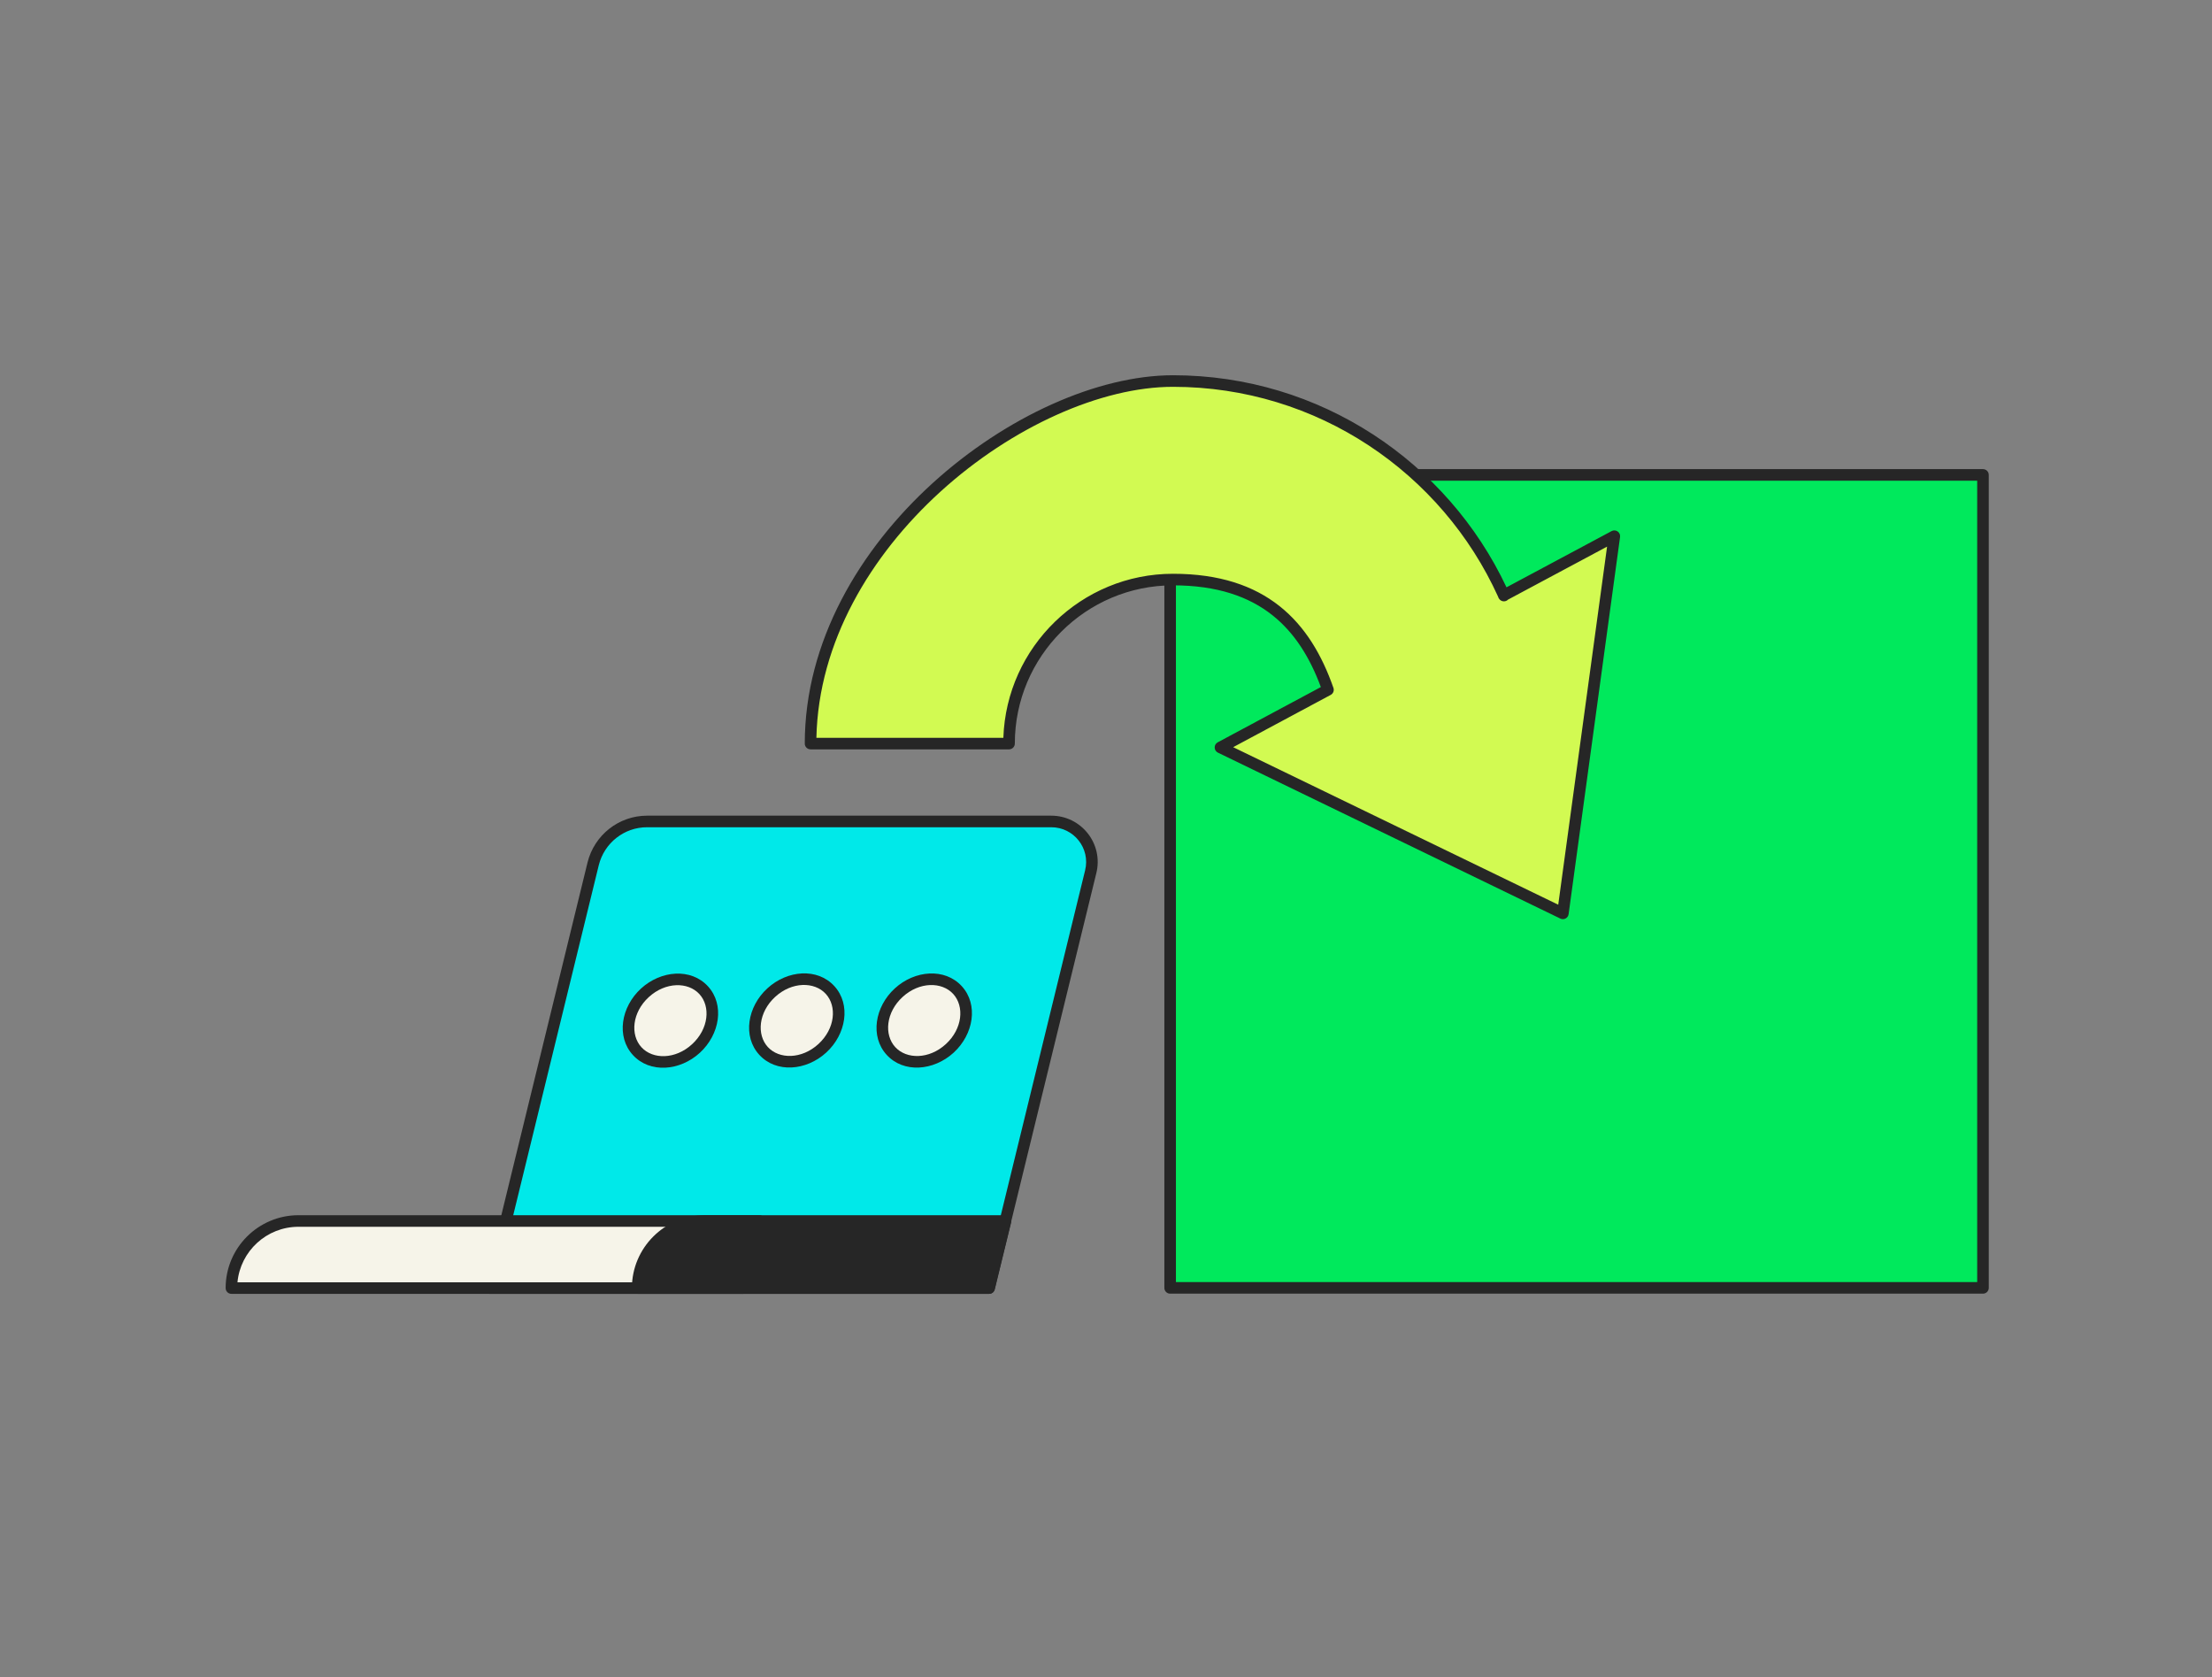
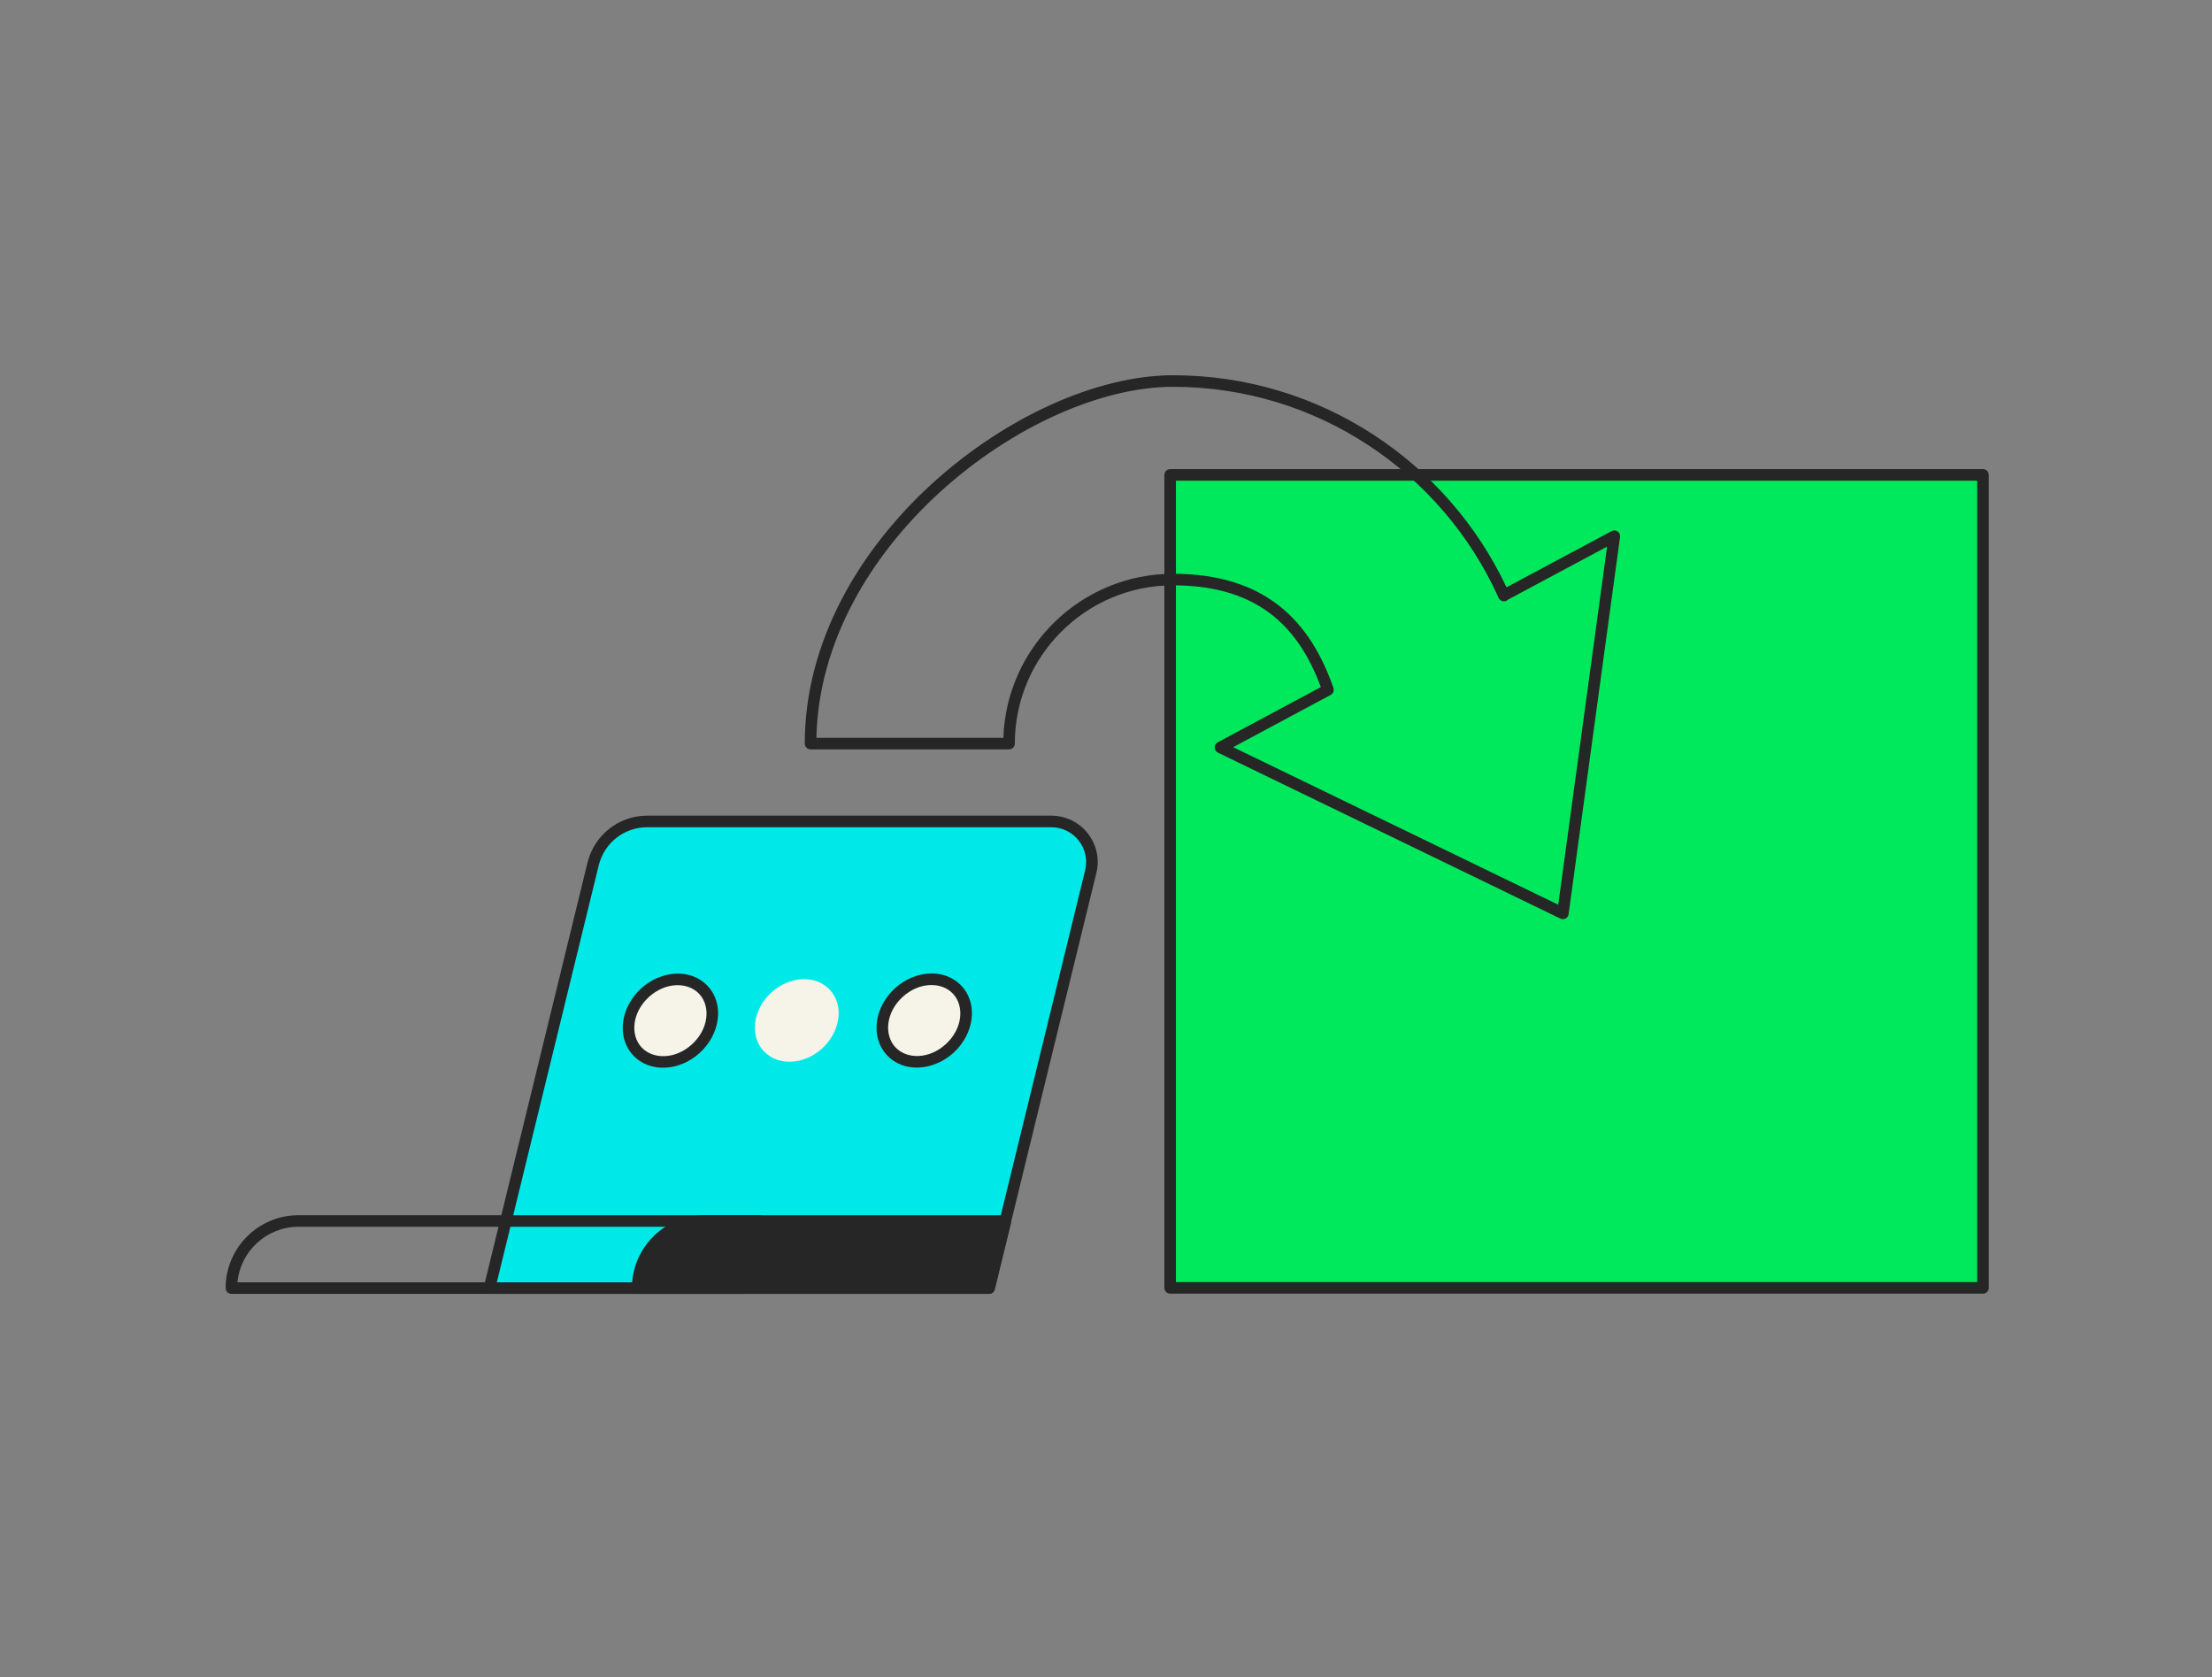
<svg xmlns="http://www.w3.org/2000/svg" width="281" height="213" viewBox="0 0 281 213" fill="none">
  <rect x="0" y="0" width="281" height="213" fill="#808080" stroke="none" />
  <g clip-path="url(#clip0_3_35907)">
    <path d="M251.906 60.317H148.648V163.576H251.906V60.317Z" fill="#00E95C" />
    <path fill-rule="evenodd" clip-rule="evenodd" d="M147.914 60.317C147.914 59.912 148.243 59.583 148.648 59.583H251.906C252.312 59.583 252.641 59.912 252.641 60.317V163.576C252.641 163.981 252.312 164.31 251.906 164.31H148.648C148.243 164.31 147.914 163.981 147.914 163.576V60.317ZM149.383 61.052V162.841H251.172V61.052H149.383Z" fill="#262626" />
-     <path d="M191.049 75.642C183.852 59.608 167.719 48.396 149.016 48.396C130.313 48.396 102.969 69.057 102.969 94.443H128.183C128.183 82.962 137.535 73.61 149.016 73.61C160.497 73.61 165.859 79.485 168.698 87.613L155.038 94.933L198.54 116.01L205.076 68.102L191.024 75.618L191.049 75.642Z" fill="#D2FA52" />
    <path fill-rule="evenodd" clip-rule="evenodd" d="M118.485 61.356C127.75 52.935 139.43 47.661 149.016 47.661C167.729 47.661 183.905 58.707 191.377 74.596L204.73 67.455C204.973 67.325 205.269 67.342 205.495 67.499C205.722 67.657 205.841 67.928 205.804 68.202L199.267 116.109C199.236 116.342 199.094 116.546 198.887 116.657C198.679 116.769 198.431 116.774 198.22 116.671L154.718 95.594C154.47 95.473 154.31 95.224 154.304 94.948C154.298 94.672 154.448 94.416 154.691 94.285L167.793 87.265C166.413 83.538 164.478 80.391 161.641 78.139C158.665 75.777 154.625 74.345 149.016 74.345C137.94 74.345 128.918 83.367 128.918 94.443C128.918 94.849 128.589 95.177 128.184 95.177H102.969C102.563 95.177 102.234 94.849 102.234 94.443C102.234 81.481 109.21 69.786 118.485 61.356ZM190.311 75.792C190.343 75.921 190.409 76.041 190.505 76.137L190.53 76.162C190.78 76.412 191.174 76.448 191.466 76.247C191.505 76.22 191.54 76.19 191.573 76.157L204.154 69.428L197.949 114.908L156.655 94.9L169.045 88.26C169.364 88.09 169.511 87.712 169.392 87.371C167.944 83.228 165.83 79.588 162.554 76.989C159.27 74.381 154.888 72.876 149.016 72.876C137.375 72.876 127.85 82.16 127.461 93.709H103.711C103.968 81.573 110.579 70.527 119.473 62.443C128.556 54.187 139.9 49.13 149.016 49.13C167.36 49.13 183.194 60.092 190.311 75.792Z" fill="#262626" />
    <path d="M82.229 104.333H133.54C136.894 104.333 139.366 107.467 138.558 110.722L125.633 163.6H62.18L75.35 109.719C76.133 106.561 78.949 104.333 82.204 104.333H82.229Z" fill="#00E9E9" />
    <path fill-rule="evenodd" clip-rule="evenodd" d="M76.063 109.895C76.063 109.895 76.063 109.895 76.063 109.896L63.115 162.865H125.056L137.846 110.546C138.537 107.757 136.421 105.068 133.54 105.068H82.205C79.29 105.068 76.767 107.061 76.063 109.895ZM74.637 109.542C75.501 106.06 78.607 103.599 82.205 103.599H133.54C137.367 103.599 140.195 107.176 139.271 110.899L126.346 163.774C126.266 164.103 125.971 164.334 125.633 164.334H62.18C61.954 164.334 61.741 164.231 61.602 164.053C61.463 163.876 61.413 163.645 61.466 163.426L74.637 109.544L74.637 109.542Z" fill="#262626" />
-     <path d="M37.917 155.081H96.475L94.394 163.6H29.398C29.398 158.9 33.217 155.081 37.917 155.081Z" fill="#F6F4E9" />
    <path fill-rule="evenodd" clip-rule="evenodd" d="M30.167 162.866H93.817L95.539 155.815H37.918C33.871 155.815 30.538 158.914 30.167 162.866ZM28.664 163.6C28.664 158.494 32.812 154.346 37.918 154.346H96.475C96.7 154.346 96.913 154.45 97.052 154.627C97.191 154.805 97.242 155.036 97.188 155.255L95.107 163.774C95.027 164.103 94.732 164.334 94.394 164.334H29.398C28.993 164.334 28.664 164.006 28.664 163.6Z" fill="#262626" />
    <path d="M89.527 155.081H127.741L125.66 163.6H81.008C81.008 158.9 84.827 155.081 89.527 155.081Z" fill="#262626" />
    <path fill-rule="evenodd" clip-rule="evenodd" d="M81.777 162.866H125.083L126.805 155.815H89.527C85.48 155.815 82.147 158.914 81.777 162.866ZM80.273 163.6C80.273 158.494 84.421 154.346 89.527 154.346H127.741C127.966 154.346 128.179 154.45 128.318 154.627C128.457 154.805 128.508 155.036 128.454 155.255L126.373 163.774C126.293 164.103 125.998 164.334 125.66 164.334H81.008C80.602 164.334 80.273 164.006 80.273 163.6Z" fill="#262626" />
    <path d="M104.456 133.146C106.789 131.008 107.229 127.692 105.438 125.738C103.648 123.784 100.306 123.933 97.973 126.07C95.641 128.208 95.201 131.524 96.992 133.478C98.782 135.432 102.124 135.283 104.456 133.146Z" fill="#F6F4E9" />
-     <path fill-rule="evenodd" clip-rule="evenodd" d="M98.476 126.612C96.349 128.561 96.102 131.413 97.539 132.982C98.977 134.551 101.839 134.553 103.967 132.604C106.094 130.655 106.341 127.803 104.903 126.234C103.466 124.665 100.603 124.663 98.476 126.612ZM96.456 133.974C94.313 131.635 94.946 127.854 97.484 125.529C100.021 123.204 103.843 122.903 105.986 125.242C108.129 127.58 107.497 131.362 104.959 133.687C102.421 136.013 98.599 136.313 96.456 133.974Z" fill="#262626" />
    <path d="M88.41 133.175C90.742 131.037 91.182 127.721 89.392 125.767C87.601 123.813 84.259 123.962 81.927 126.099C79.594 128.237 79.154 131.553 80.945 133.507C82.735 135.461 86.077 135.312 88.41 133.175Z" fill="#F6F4E9" />
    <path fill-rule="evenodd" clip-rule="evenodd" d="M82.421 126.641C80.294 128.59 80.047 131.442 81.485 133.011C82.922 134.58 85.785 134.583 87.912 132.633C90.04 130.684 90.286 127.832 88.849 126.263C87.411 124.694 84.549 124.692 82.421 126.641ZM80.402 134.003C78.259 131.665 78.891 127.883 81.429 125.558C83.967 123.233 87.789 122.932 89.932 125.271C92.075 127.609 91.442 131.391 88.904 133.716C86.367 136.042 82.545 136.342 80.402 134.003Z" fill="#262626" />
    <path d="M120.652 133.156C122.985 131.019 123.424 127.702 121.634 125.749C119.843 123.795 116.501 123.944 114.169 126.081C111.836 128.218 111.397 131.535 113.187 133.489C114.977 135.442 118.319 135.294 120.652 133.156Z" fill="#F6F4E9" />
    <path fill-rule="evenodd" clip-rule="evenodd" d="M114.664 126.623C112.536 128.572 112.289 131.424 113.727 132.993C115.164 134.561 118.027 134.564 120.154 132.615C122.282 130.665 122.528 127.814 121.091 126.245C119.653 124.676 116.791 124.673 114.664 126.623ZM112.644 133.985C110.501 131.646 111.133 127.865 113.671 125.54C116.209 123.214 120.031 122.914 122.174 125.252C124.317 127.591 123.684 131.372 121.147 133.698C118.609 136.023 114.787 136.324 112.644 133.985Z" fill="#262626" />
  </g>
  <defs>
    <clipPath id="clip0_3_35907">
      <rect width="225.06" height="118" fill="white" transform="translate(28 47)" />
    </clipPath>
  </defs>
</svg>